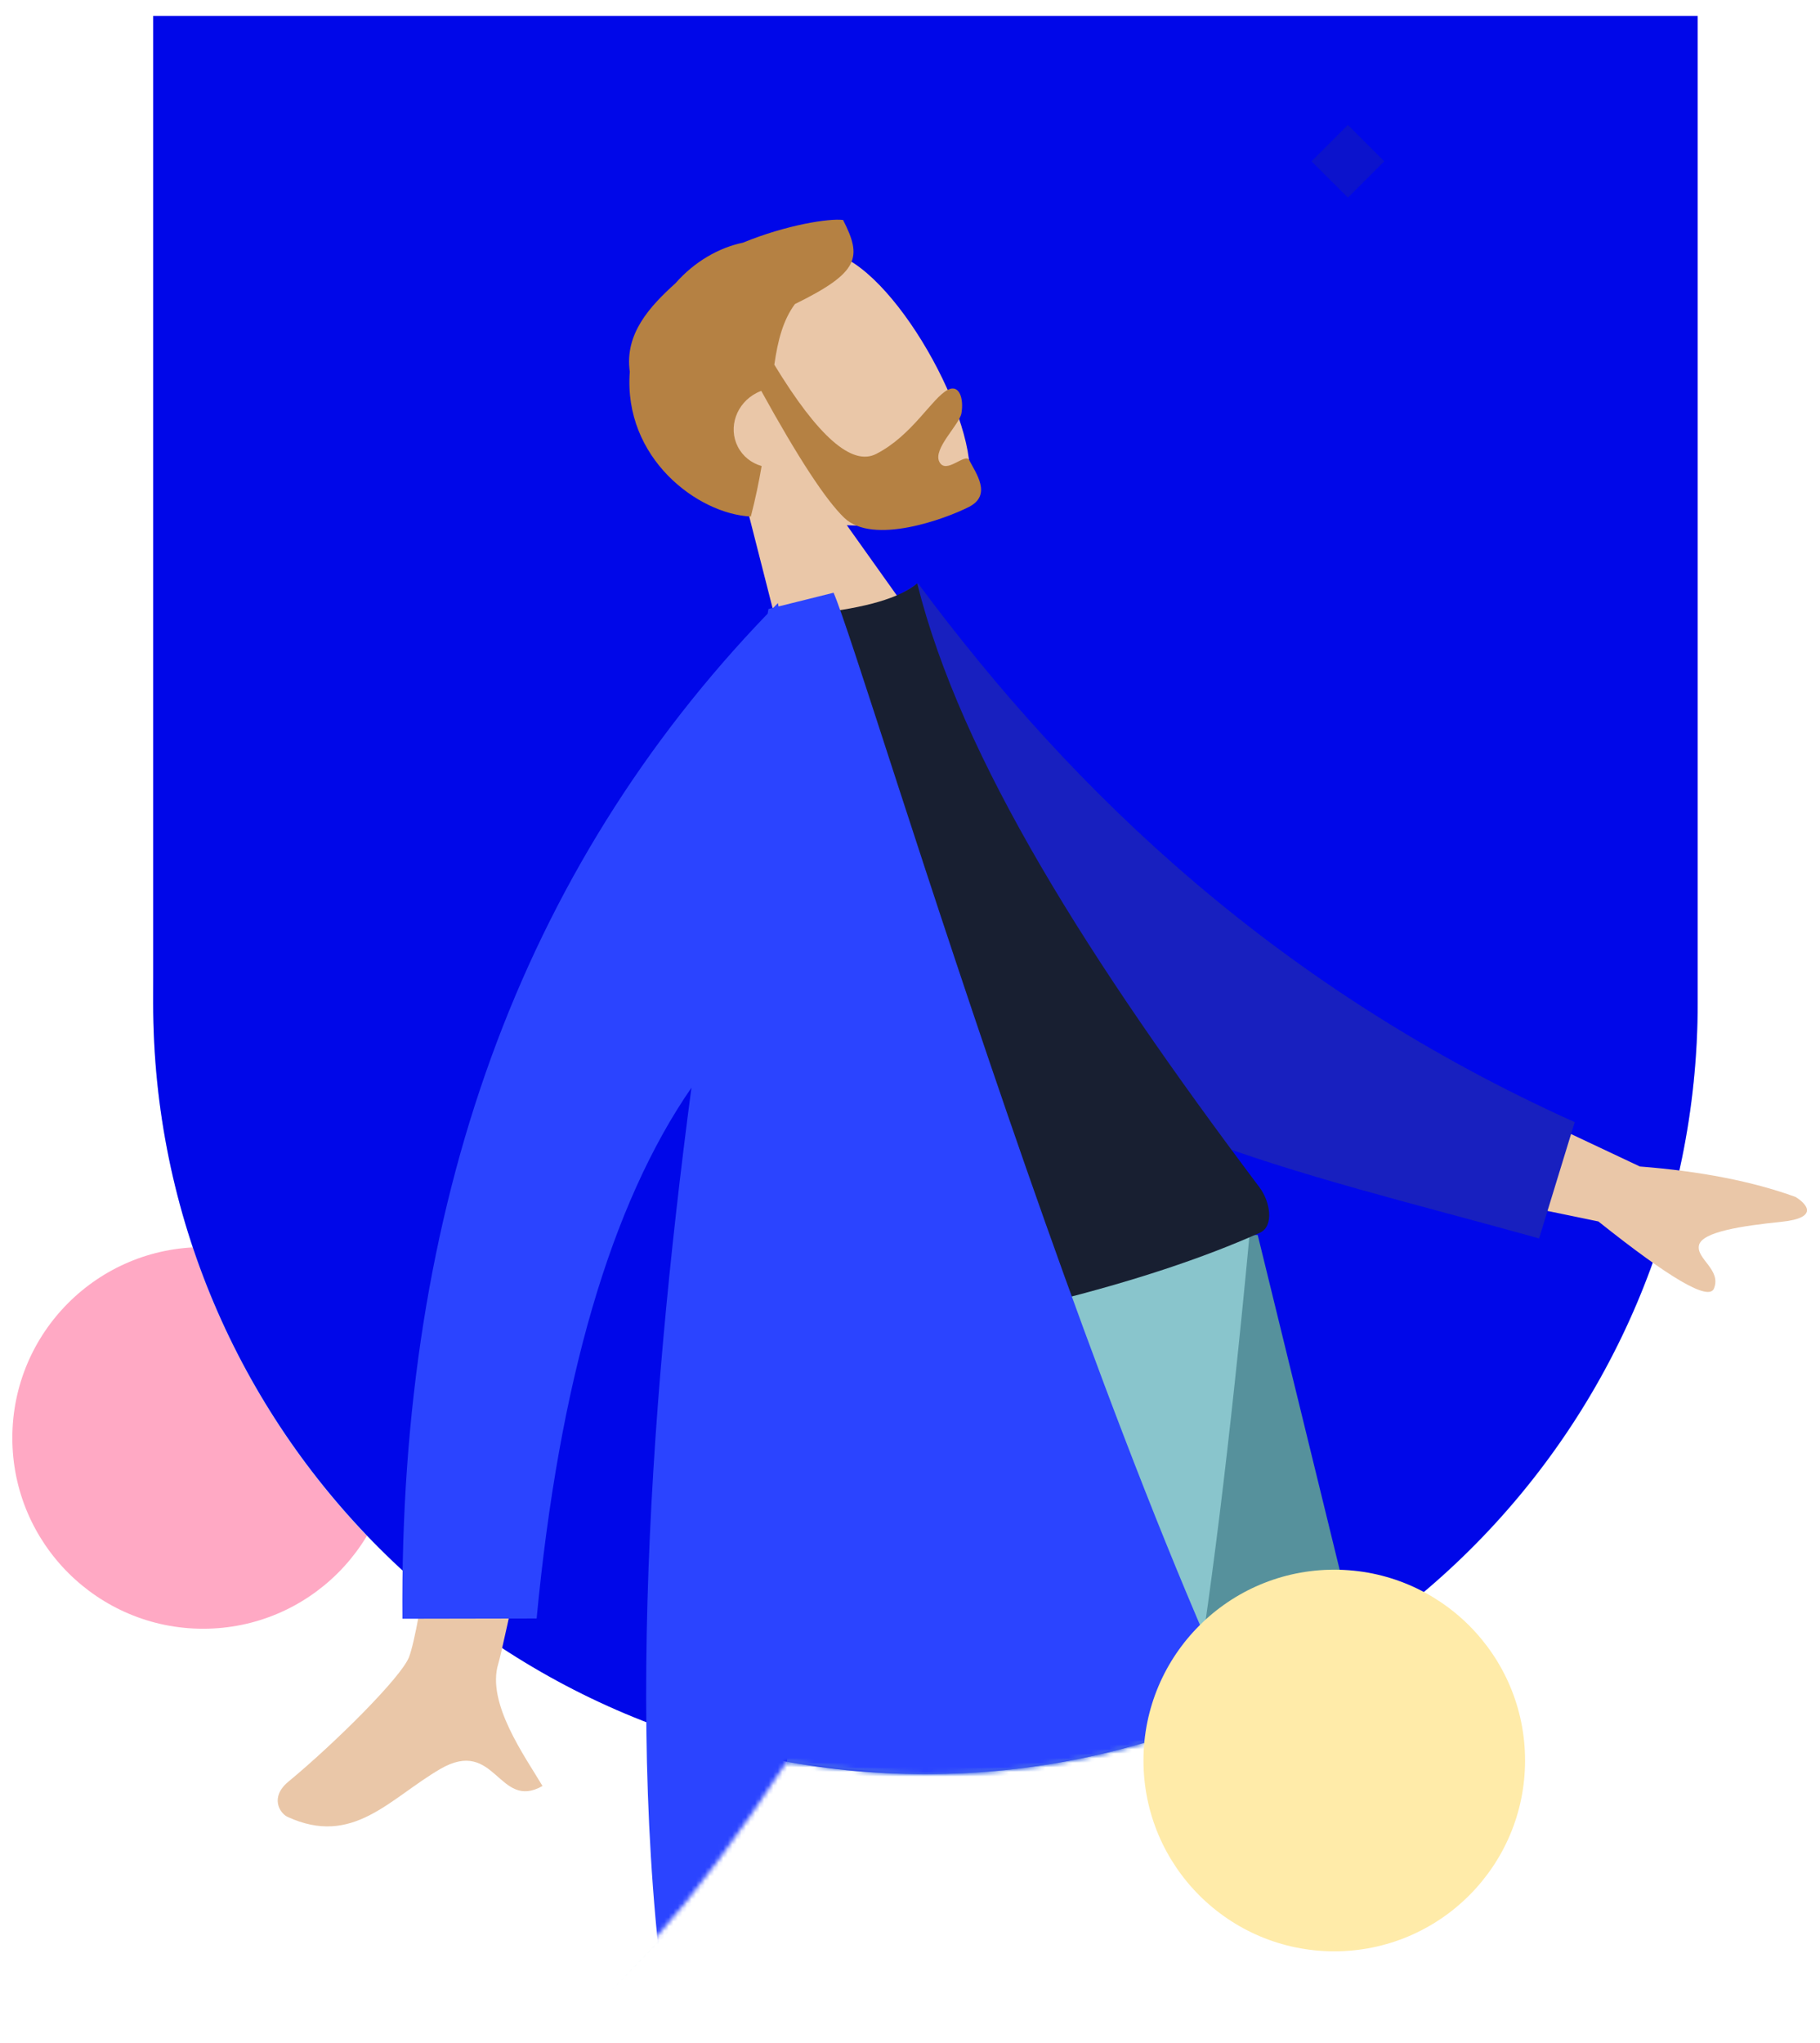
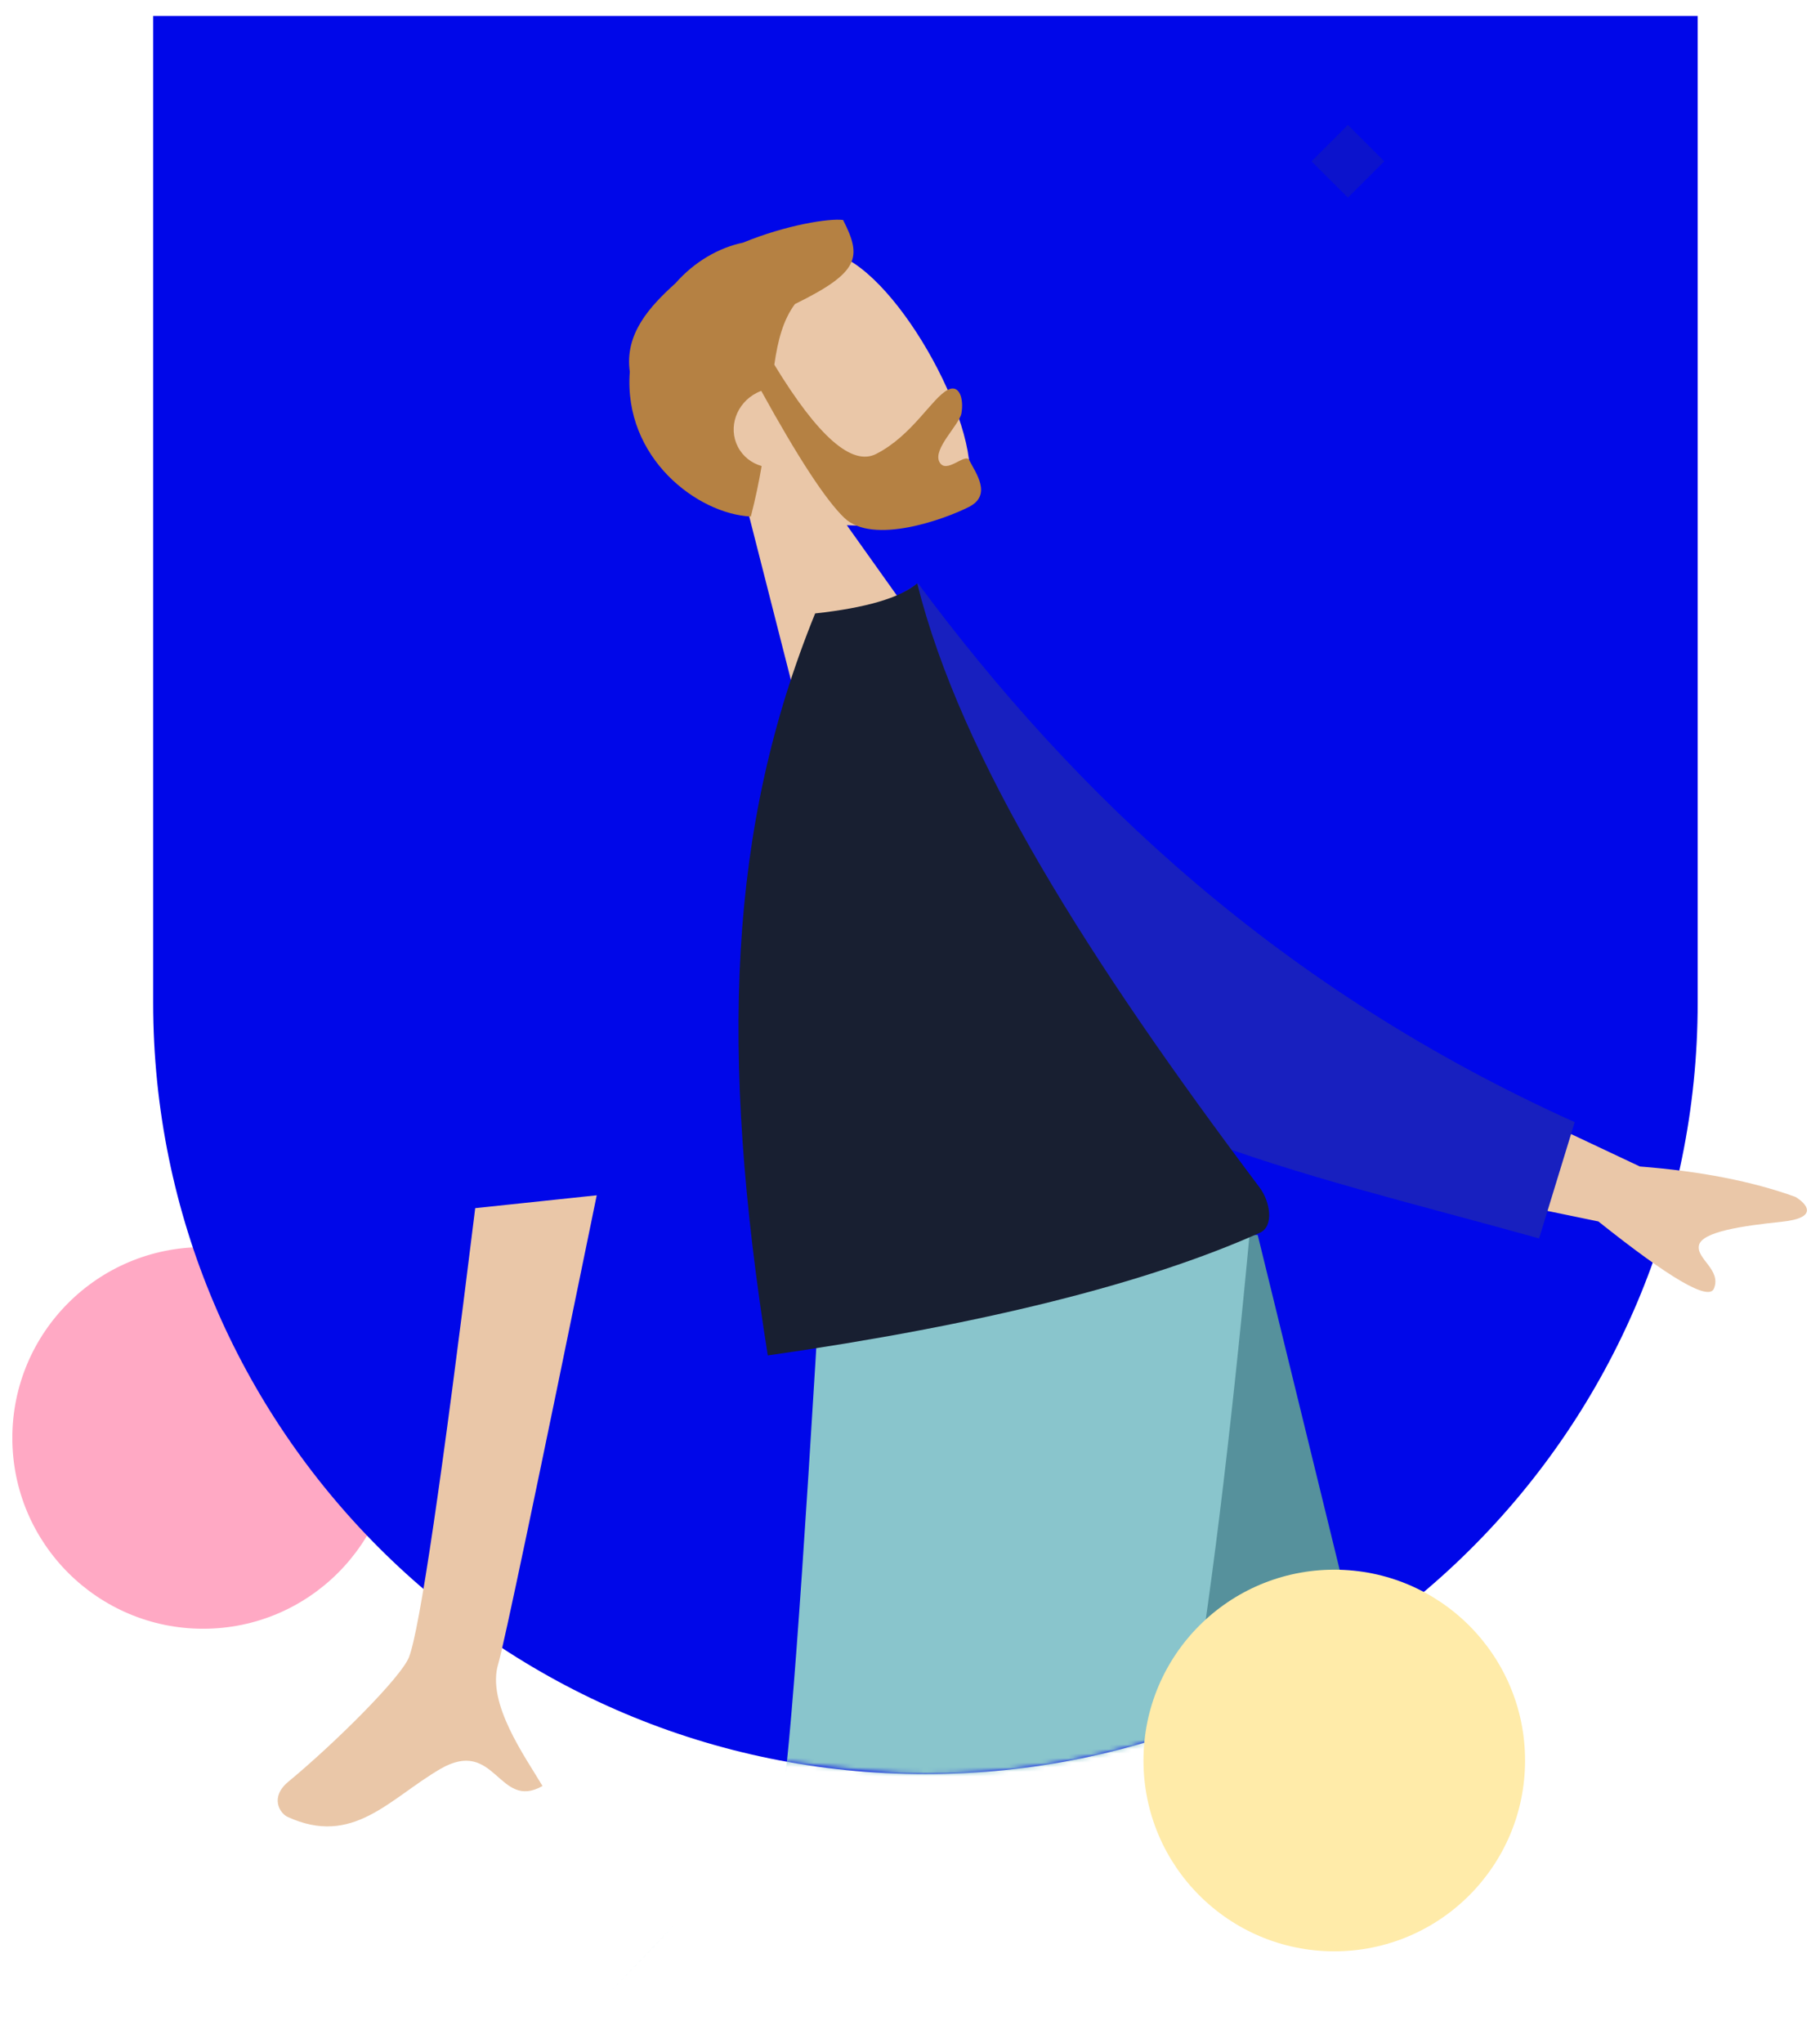
<svg xmlns="http://www.w3.org/2000/svg" xmlns:ns1="http://design.blush" xmlns:xlink="http://www.w3.org/1999/xlink" viewBox="-2.716 54.5 400.642 449.625" overflow="visible" width="400.642px" height="449.625px">
  <defs>
    <path d="M170,387 C263.888,387 340,310.98 340,217.205 L340,0 L0,0 L0,217.205 C0,310.98 76.112,387 170,387 Z" id="mastercompositionspace-path-1" />
    <path d="M170,387 C205.217,387 237.933,376.304 265.069,357.988 C310.278,327.473 395.388,374.054 395.388,214.5 C395.388,108.131 376.925,36.631 340,4.26325641e-14 C34.281,-18.163 -118.578,-18.163 -118.578,4.26325641e-14 C-118.578,27.244 -118.578,147.67 -118.578,214.5 C-118.578,281.33 -7.635,486.494 88.636,441.343 C101.58,435.272 118.536,416.249 139.504,384.276 C152.895,386.092 163.06,387 170,387 Z" id="mastercompositionspace-path-3" />
  </defs>
  <g id="Master/Composition/Space" stroke="none" stroke-width="1" fill="none" fill-rule="evenodd" ns1:has-customizable-colors="true" ns1:i="0">
    <circle id="Oval" fill="#FFA9C4" cx="42" cy="371" r="42" ns1:i="0.0" />
-     <ellipse id="Oval" fill="#AED5F8" cx="201" cy="275.5" rx="170" ry="169.5" ns1:i="0.1" />
-     <polygon id="Polygon" fill="#7A8DFF" points="71 124 104 157 71 190 38 157" ns1:i="0.2" />
    <g id="Character-And-Mask" transform="translate(31, 58)" ns1:i="0.3">
      <mask id="mastercompositionspace-mask-2" fill="#fff" ns1:i="0.3.0">
        <use xlink:href="#mastercompositionspace-path-1" ns1:i="0.3.0.0" />
      </mask>
      <use id="Mask" fill="#0007E9" opacity=".278" xlink:href="#mastercompositionspace-path-1" ns1:i="0.3.1" />
      <mask id="mastercompositionspace-mask-4" fill="#fff" ns1:i="0.3.2">
        <use xlink:href="#mastercompositionspace-path-3" ns1:i="0.3.2.0" />
      </mask>
      <g id="Mask" opacity=".278" ns1:i="0.3.3" />
      <g mask="url(#mastercompositionspace-mask-4)" ns1:i="0.3.4">
        <g transform="translate(129.459, 86.343) rotate(-27) translate(-129.459, -86.343) translate(26.459, 11.343) scale(1.515 1.442)" ns1:width="206" ns1:height="150" id="Head/Front" ns1:component="Head/Front" ns1:i="0.3.4.0" ns1:value="Short Beard">
          <g id="Head/Front/Short Beard" stroke="none" stroke-width="1" fill="none" fill-rule="evenodd" ns1:i="0.3.4.0.0">
            <g id="Head" transform="translate(54, 31)" fill="#eac7a8" ns1:color="Skin-500" ns1:i="0.3.4.0.0.0">
              <path d="M38.143,9.134 C43.938,19.935 43.25,47.333 35.76,49.263 C32.774,50.033 26.411,48.148 19.936,44.245 L24,73 L0,73 L8.262,34.489 C3.654,29.081 0.536,22.453 1.057,15.025 C2.558,-6.375 32.349,-1.667 38.143,9.134 Z" id="SKIN" ns1:i="0.3.4.0.0.0.0" />
            </g>
            <path d="M79.132,29.621 C85.866,30.198 91.879,32.252 93.583,33.471 C93.583,39.846 92.348,41.738 81.797,41.571 C79.205,42.94 77.212,45.297 75.136,48.388 C76.054,61.185 78.484,67.585 82.426,67.585 C88.339,67.585 93.355,63.831 95.95,63.831 C97.841,63.831 97.419,66.198 96.165,67.952 C95.131,69.4 90.094,70.796 90.094,73.04 C90.094,75.285 94.073,73.548 94.073,74.879 C94.073,77.081 94.773,81.221 90.951,81.221 C87.084,81.221 75.995,79.812 74.094,74.071 C72.868,70.367 72.075,62.691 71.716,51.044 C71.481,51.014 71.242,51 71,51 C67.686,51 65,53.686 65,57 C65,58.682 65.692,60.203 66.808,61.292 C65.419,63.252 63.863,65.299 62.08,67.411 C55.382,63.393 49.412,50.629 55.96,39.328 C57.77,33.792 62.868,31.835 67.707,30.462 C71.627,28.822 75.697,28.638 79.132,29.621 Z" id="Hair" fill="#b58143" ns1:color="Hair-500" ns1:i="0.3.4.0.0.1" />
          </g>
        </g>
      </g>
      <g id="Character-Lower-Body" mask="url(#mastercompositionspace-mask-4)" ns1:i="0.3.5">
        <g transform="translate(-26.541, 268.343)" ns1:i="0.3.5.0">
-           <polygon id="SKIN" fill="#eac7a8" points="201.893 0 275.843 179.843 325.441 331.885 345.027 331.885 266.188 7.36933529e-13" ns1:color="Skin-500" ns1:i="0.3.5.0.0" />
          <path d="M187.002,0 C186.215,63.198 174.731,148.284 172.896,152.224 C171.673,154.85 129.447,188.248 46.218,252.417 L59.708,266.288 C157.91,211.27 209.283,180.093 213.828,172.755 C220.644,161.748 242.836,60.46 260.653,0 L187.002,0 Z" id="SKIN" fill="#eac7a8" ns1:color="Skin-500" ns1:i="0.3.5.0.1" />
          <polygon id="Pant" fill="#56919c" points="251.613 316.225 344.732 306.514 269.693 4.11460731e-14 192.317 4.11460731e-14" ns1:color="Bottom-700" ns1:i="0.3.5.0.2" />
          <path d="M65.48,230.04 L126.56,299.509 C190.895,231.994 228.402,187.94 239.082,167.348 C249.762,146.756 259.362,90.973 267.884,0 L173.987,0 C169.332,80.034 166.195,121.914 164.574,125.638 C162.953,129.363 129.922,164.163 65.48,230.04 Z" id="Pant" fill="#89c5cc" ns1:color="Bottom-500" ns1:i="0.3.5.0.3" />
        </g>
      </g>
      <g mask="url(#mastercompositionspace-mask-4)" ns1:i="0.3.6">
        <g transform="translate(184.959, 257.843) rotate(-14) translate(-184.959, -257.843) translate(-7.541, 122.343) scale(1.504 1.449)" ns1:width="385" ns1:height="271" id="Body" ns1:component="Body" ns1:i="0.3.6.0" ns1:value="Lab Coat">
          <g id="Body/Lab Coat" stroke="none" stroke-width="1" fill="none" fill-rule="evenodd" ns1:i="0.3.6.0.0">
            <path d="M53.667,77.536 L71.379,80.108 C52.367,121.358 42.174,143.173 40.801,145.554 C37.712,150.91 41.345,160.24 42.766,165.179 C35.587,167.252 37.88,156.162 28.803,158.928 C20.518,161.453 13.682,167.177 5.476,160.37 C4.468,159.533 3.618,156.797 6.824,155.203 C14.813,151.231 26.541,143.963 28.364,141.284 C30.851,137.631 39.285,116.382 53.667,77.536 L53.667,77.536 Z M190.359,88.61 L220.545,114.202 C229.013,117.134 236.021,120.536 241.569,124.407 C242.85,125.749 244.326,128.388 238.684,127.555 C233.042,126.722 227.07,126.1 226.152,127.98 C225.234,129.86 228.505,132.414 226.74,134.914 C225.564,136.581 220.885,131.868 212.706,120.777 L182.109,105.507 L190.359,88.61 Z" id="SKIN" fill="#eac7a8" ns1:color="Skin-500" ns1:i="0.3.6.0.0.0" />
            <path d="M122.979,9.211 L133.596,4.638 C151.668,40.39 176.923,74.301 216.528,101.346 L208.768,117.912 C174.616,101.621 142.571,89.449 127.583,61.832 C122.553,52.563 123.646,20.761 122.979,9.211 Z" id="Coat-Back" fill="#1820bf" transform="translate(169.753, 61.275) rotate(5) translate(-169.753, -61.275)" ns1:color="Top-700" ns1:i="0.3.6.0.0.1" />
            <path d="M90,110 C121.438,113.333 146.184,113.333 164.236,110 C166.473,109.587 166.826,105.842 165.788,103.301 C149.636,63.724 138.56,29.192 138.56,1.703 C135.597,3.197 130.41,3.421 123,2.374 C103.086,30.703 93.933,63.206 90,110 Z" id="Shirt" fill="#181F31" ns1:i="0.3.6.0.0.2" />
-             <path d="M118.079,-0.519 L118.05,-0.001 L126.348,5.5067062e-14 C128.261,11.251 134.254,162.199 152.63,214.065 L153.191,215.606 L51.385,215.606 C53.592,169.487 71.003,114.088 88.64,67.729 C73.044,82 59.452,106.181 47.862,140.273 L47.862,140.273 L28.793,135.378 C42.971,74.282 72.121,29.377 116.244,0.661 L116.532,5.5067062e-14 L117.27,-0.001 L118.079,-0.519 Z" id="Coat-Front" fill="#2b44ff" ns1:color="Top-500" ns1:i="0.3.6.0.0.3" />
          </g>
        </g>
      </g>
    </g>
    <circle id="Oval" fill="#FFEBA9" cx="291" cy="442" r="42" ns1:i="0.4" />
    <polygon id="Polygon" fill="#2026A2" opacity=".399" points="294 82 302 90 294 98 286 90" ns1:i="0.5" />
  </g>
</svg>